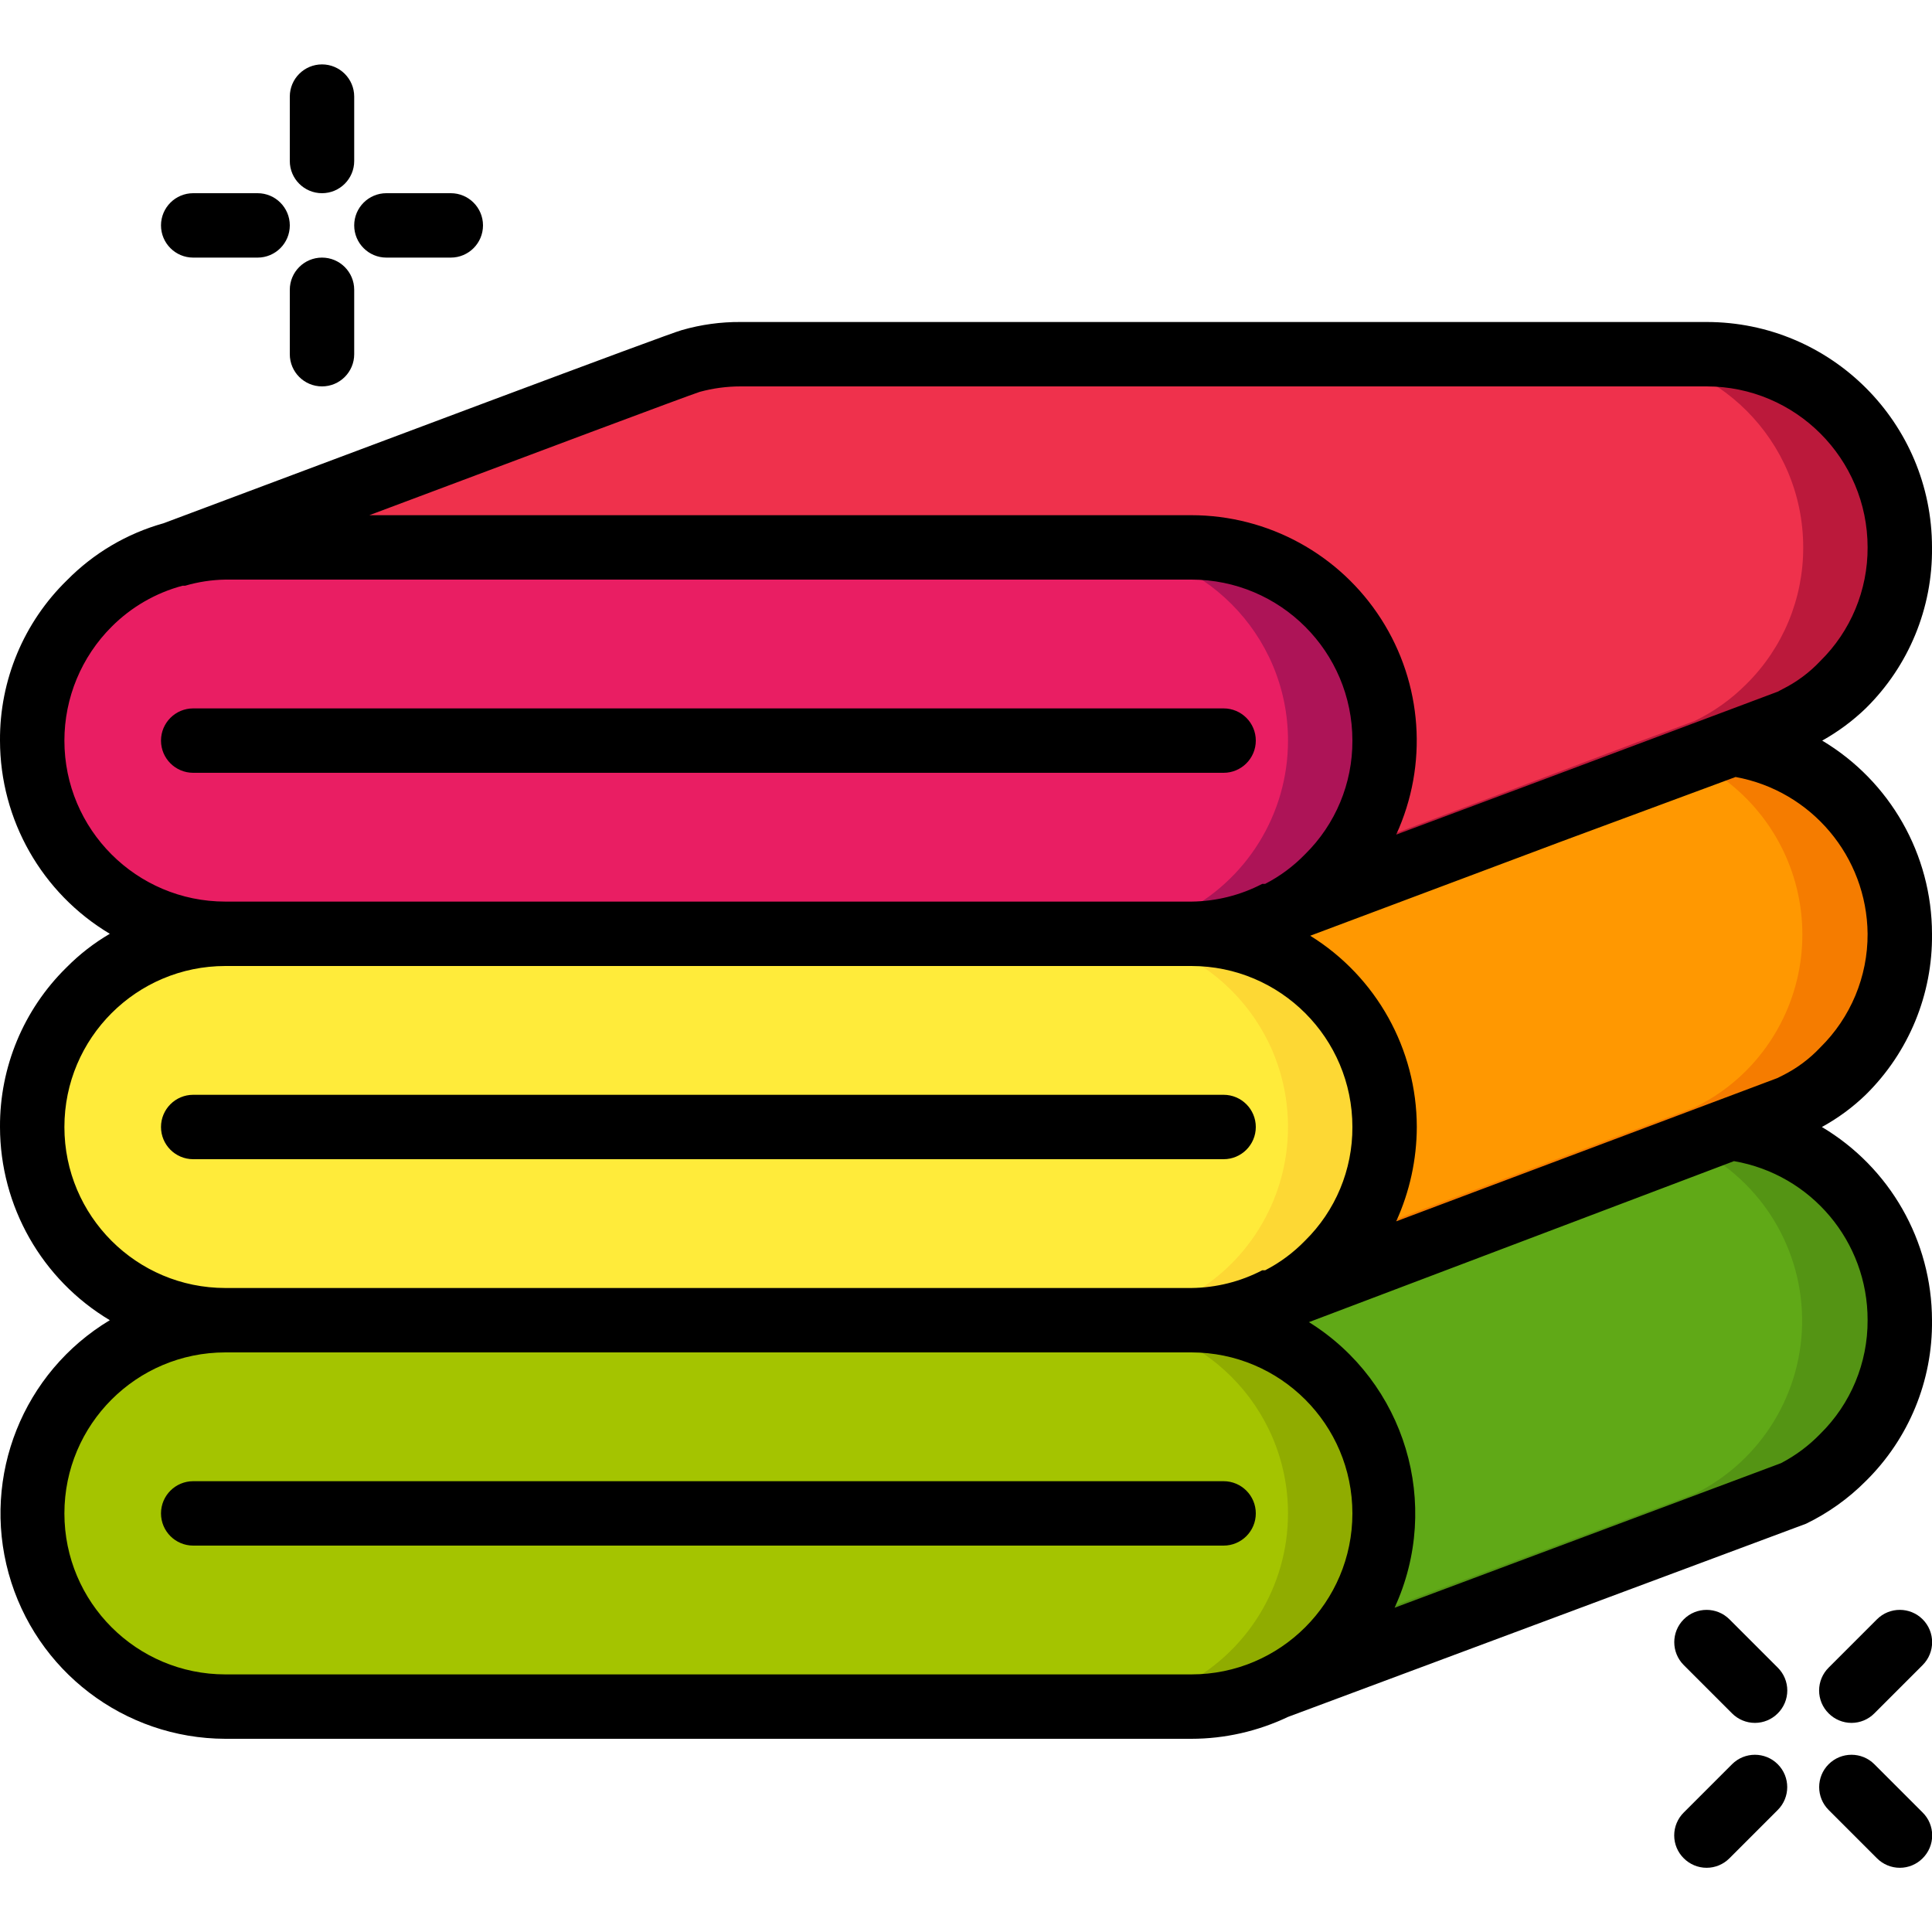
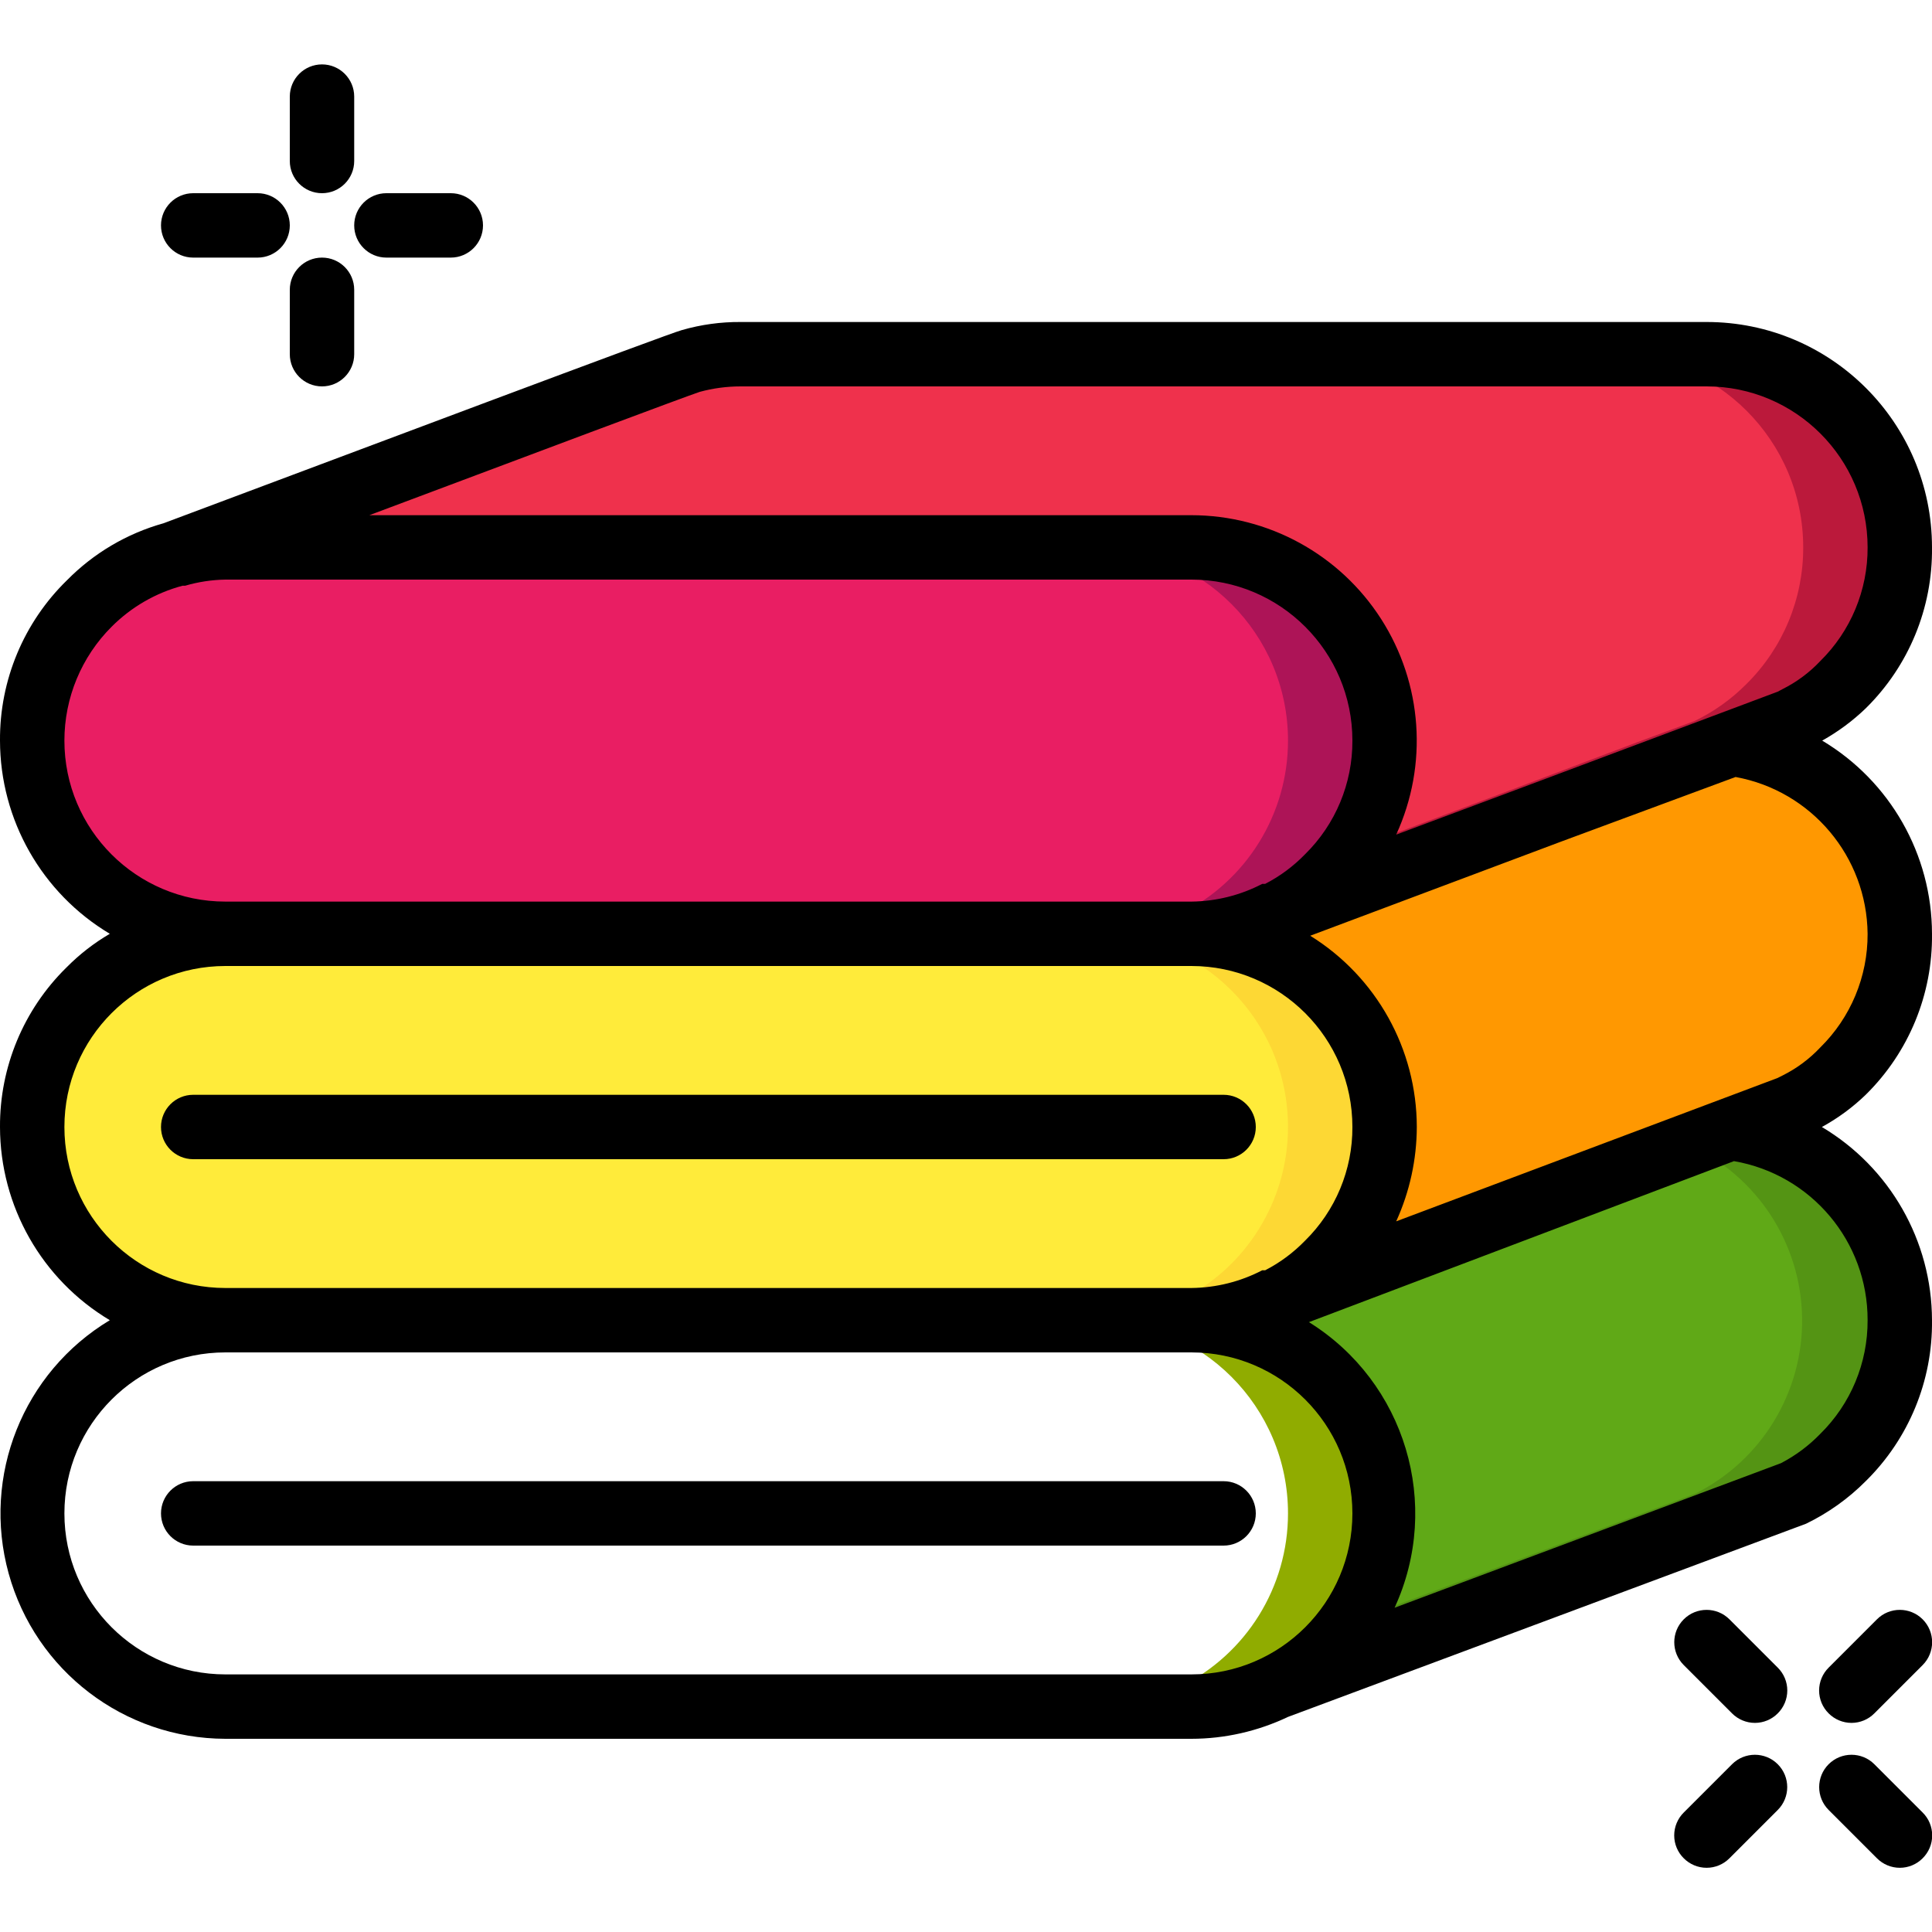
<svg xmlns="http://www.w3.org/2000/svg" height="512" viewBox="0 0 60 56" width="512">
  <g id="Page-1" fill="none" fill-rule="evenodd">
    <g id="023---Clean-Towels" fill-rule="nonzero">
      <g id="Color" transform="translate(1 9)">
        <path id="Shape" d="m42 12c.001 2.283-1.294 4.368-3.34 5.38-.826.412-1.737.624-2.66.62h-30c-3.314 0-6-2.686-6-6-.005-1.592.629-3.12 1.76-4.24.73-.741 1.645-1.273 2.65-1.54.517-.146 1.052-.22 1.59-.22h30c3.314 0 6 2.686 6 6z" fill="#e91e63" />
        <path id="Shape" d="m36 6h-3c3.314 0 6 2.686 6 6 .001 2.283-1.294 4.368-3.34 5.38-.826.412-1.737.624-2.66.62l3-0c.92.002 1.827-.21 2.65-.62 2.499-1.234 3.82-4.026 3.187-6.741-.632-2.715-3.05-4.636-5.837-4.639z" fill="#ad1457" />
        <path id="Shape" d="m42 24c.001 2.283-1.294 4.368-3.34 5.38-.826.412-1.737.624-2.66.62h-30c-3.314 0-6-2.686-6-6s2.686-6 6-6h30c3.314 0 6 2.686 6 6z" fill="#ffeb3a" />
        <path id="Shape" d="m36 18h-3c3.314 0 6 2.686 6 6 .001 2.283-1.294 4.368-3.34 5.38-.826.412-1.737.624-2.66.62l3-0c.92.002 1.827-.21 2.65-.62 2.499-1.234 3.82-4.026 3.187-6.741-.632-2.715-3.05-4.636-5.837-4.639z" fill="#fdd834" />
-         <path id="Shape" d="m42 36c.001 2.283-1.294 4.368-3.34 5.38-.826.412-1.737.624-2.66.62h-30c-3.314 0-6-2.686-6-6s2.686-6 6-6h30c3.314 0 6 2.686 6 6z" fill="#a4c400" />
        <path id="Shape" d="m36 30h-3c3.314 0 6 2.686 6 6 .001 2.283-1.294 4.368-3.34 5.38-.826.412-1.737.624-2.66.62l3-0c.92.002 1.827-.21 2.65-.62 2.499-1.234 3.82-4.026 3.187-6.741-.632-2.715-3.05-4.636-5.837-4.639z" fill="#90ac00" />
        <path id="Shape" d="m58 6c.005 1.592-.629 3.12-1.76 4.24-.468.472-1.012.861-1.61 1.15l-1.81.67-14.16 5.32c2.501-1.235 3.821-4.03 3.186-6.746-.635-2.716-3.057-4.636-5.846-4.634h-30c-.53-.002-1.059.069-1.57.21 0 0 15.62-5.9 16-6 .511-.144 1.039-.215 1.57-.21h30c3.314 0 6 2.686 6 6z" fill="#ef314c" />
        <path id="Shape" d="m52 0h-3c3.314 0 6 2.686 6 6 .005 1.592-.629 3.12-1.76 4.24-.468.472-1.012.861-1.61 1.15l-1.81.67c-1.92.73-4.81 1.82-8.88 3.34-.208.3-.443.581-.7.84-.461.464-.995.849-1.58 1.14l14.16-5.32 1.81-.67c.598-.289 1.142-.678 1.61-1.15 1.131-1.12 1.765-2.648 1.76-4.24 0-3.314-2.686-6-6-6z" fill="#bb193b" />
        <path id="Shape" d="m58 18c.005 1.592-.629 3.12-1.76 4.24-.468.472-1.012.861-1.61 1.15l-1.82.68-14.15 5.31c2.501-1.235 3.821-4.03 3.186-6.746-.635-2.716-3.057-4.636-5.846-4.634.92.002 1.827-.21 2.65-.62l14.16-5.32c2.971.405 5.187 2.941 5.19 5.94z" fill="#ff9801" />
-         <path id="Shape" d="m52.82 12.06-1.34.51c1.778.818 3.046 2.451 3.397 4.377s-.26 3.901-1.637 5.293c-.468.472-1.012.861-1.61 1.15l-1.82.68-8.87 3.33c-.208.3-.443.581-.7.84-.461.464-.995.849-1.58 1.14l14.15-5.31 1.82-.68c.598-.289 1.142-.678 1.61-1.15 1.131-1.12 1.765-2.648 1.76-4.24-.002-2.995-2.213-5.531-5.18-5.94z" fill="#f57c00" />
        <path id="Shape" d="m58 30c.001 2.283-1.294 4.368-3.34 5.38l-16 6c2.501-1.235 3.821-4.03 3.186-6.746-.635-2.716-3.057-4.636-5.846-4.634.92.002 1.827-.21 2.65-.62l14.15-5.31c2.972.4 5.192 2.932 5.2 5.93z" fill="#60a917" />
        <path id="Shape" d="m52.81 24.07-1.33.5c2.093.965 3.448 3.044 3.486 5.348.038 2.304-1.247 4.427-3.306 5.462l-10.72 4c-.208.3-.443.581-.7.84-.461.464-.995.849-1.58 1.14l16-6c2.351-1.174 3.665-3.742 3.24-6.336-.424-2.594-2.487-4.61-5.09-4.974z" fill="#549414" />
      </g>
      <g id="Outline" fill="#000">
        <path id="Shape" d="m60 15c0-3.866-3.134-7-7-7h-30c-.615-.004-1.228.08-1.82.25-.37.09-10.25 3.81-16.1 6-1.137.318-2.171.928-3 1.77-1.342 1.308-2.093 3.106-2.08 4.98.003 2.46 1.298 4.738 3.41 6-.494.289-.948.642-1.35 1.05-1.327 1.304-2.07 3.09-2.06 4.95.003 2.46 1.298 4.738 3.41 6-2.694 1.619-3.978 4.834-3.142 7.863.837 3.029 3.589 5.13 6.732 5.137h30c1.038-.001 2.063-.234 3-.68l16.09-6c.686-.333 1.312-.779 1.85-1.32 1.339-1.316 2.083-3.122 2.06-5-.005-2.462-1.304-4.741-3.42-6 .496-.271.953-.607 1.36-1 1.339-1.316 2.083-3.122 2.06-5-.003-2.46-1.298-4.738-3.41-6 .491-.274.945-.61 1.35-1 1.339-1.316 2.083-3.122 2.06-5zm-38.27-4.83c.414-.113.841-.17 1.27-.17h30c2.761 0 5 2.239 5 5 .006 1.327-.524 2.6-1.47 3.53-.336.357-.732.651-1.17.87l-.15.08-7.41 2.78-4.44 1.66c.995-2.167.818-4.691-.469-6.698-1.287-2.007-3.507-3.221-5.891-3.222h-25.53c4.98-1.87 9.86-3.7 10.26-3.83zm-19.73 10.83c0-1.328.529-2.602 1.47-3.54.609-.61 1.368-1.048 2.2-1.27h.08c.406-.119.827-.183 1.25-.19h30c2.761 0 5 2.239 5 5 .006 1.327-.524 2.6-1.47 3.53-.361.372-.779.683-1.24.92h-.09c-.68.354-1.434.542-2.2.55h-30c-2.761 0-5-2.239-5-5zm0 12c0-2.761 2.239-5 5-5h30c2.761 0 5 2.239 5 5 .006 1.327-.524 2.6-1.47 3.53-.361.372-.779.683-1.24.92h-.09c-.68.354-1.434.542-2.2.55h-30c-2.761 0-5-2.239-5-5zm5 17c-2.761 0-5-2.239-5-5s2.239-5 5-5h30c2.761 0 5 2.239 5 5s-2.239 5-5 5zm51-11c.006 1.327-.524 2.6-1.47 3.53-.355.367-.767.674-1.22.91l-12 4.49c1.475-3.205.335-7.006-2.66-8.87l13.2-5c2.403.415 4.156 2.502 4.15 4.94zm0-12c.006 1.327-.524 2.6-1.47 3.53-.336.357-.732.651-1.17.87l-.16.08-11.84 4.45c.419-.92.637-1.919.64-2.93-.003-2.419-1.254-4.665-3.31-5.94l7.81-2.93 5.4-2c2.357.431 4.077 2.474 4.1 4.87z" />
-         <path id="Shape" d="m39 21c0-.552-.448-1-1-1h-32c-.552 0-1 .448-1 1s.448 1 1 1h32c.552 0 1-.448 1-1z" />
        <path id="Shape" d="m39 33c0-.552-.448-1-1-1h-32c-.552 0-1 .448-1 1s.448 1 1 1h32c.552 0 1-.448 1-1z" />
        <path id="Shape" d="m38 44h-32c-.552 0-1 .448-1 1s.448 1 1 1h32c.552 0 1-.448 1-1s-.448-1-1-1z" />
        <path id="Shape" d="m10 0c-.552 0-1 .448-1 1v2c0 .552.448 1 1 1 .552 0 1-.448 1-1v-2c0-.552-.448-1-1-1z" />
        <path id="Shape" d="m9 9c0 .552.448 1 1 1 .552 0 1-.448 1-1v-2c0-.552-.448-1-1-1-.552 0-1 .448-1 1z" />
        <path id="Shape" d="m8 4h-2c-.552 0-1 .448-1 1s.448 1 1 1h2c.552 0 1-.448 1-1s-.448-1-1-1z" />
        <path id="Shape" d="m12 6h2c.552 0 1-.448 1-1s-.448-1-1-1h-2c-.552 0-1 .448-1 1s.448 1 1 1z" />
        <path id="Shape" d="m58.21 52.79c-.392-.392-1.028-.392-1.42 0s-.392 1.028 0 1.42l1.5 1.5c.188.189.443.296.71.296s.522-.106.71-.296c.189-.188.296-.443.296-.71s-.106-.522-.296-.71z" />
        <path id="Shape" d="m53.79 51.21c.188.189.443.296.71.296s.522-.106.71-.296c.189-.188.296-.443.296-.71s-.106-.522-.296-.71l-1.5-1.5c-.392-.392-1.028-.392-1.42 0-.392.392-.392 1.028 0 1.42z" />
        <path id="Shape" d="m52.29 55.71c.188.189.443.296.71.296s.522-.106.71-.296l1.5-1.5c.392-.392.392-1.028 0-1.42-.392-.392-1.028-.392-1.42 0l-1.5 1.5c-.189.188-.296.443-.296.71s.106.522.296.71z" />
        <path id="Shape" d="m58.29 48.29-1.5 1.5c-.189.188-.296.443-.296.71s.106.522.296.71c.188.189.443.296.71.296s.522-.106.71-.296l1.5-1.5c.392-.392.392-1.028 0-1.42s-1.028-.392-1.42 0z" />
      </g>
    </g>
  </g>
</svg>